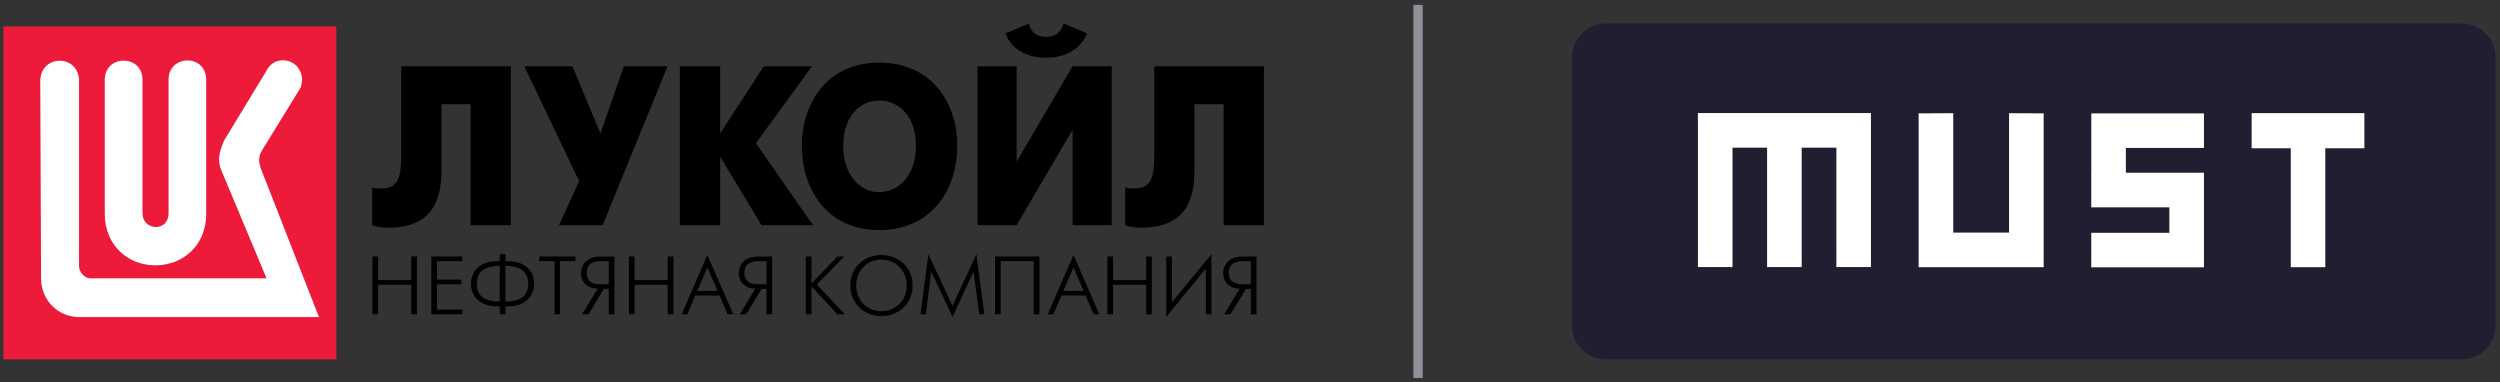
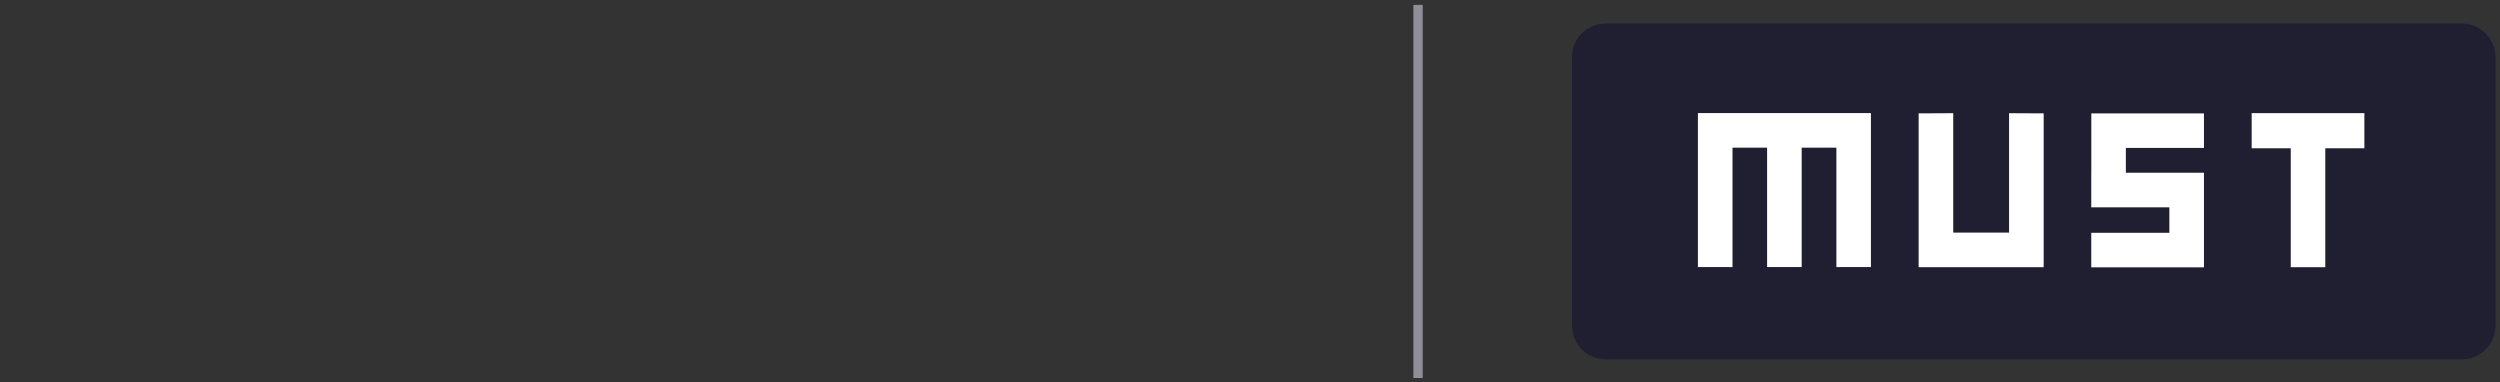
<svg xmlns="http://www.w3.org/2000/svg" width="268" height="41" viewBox="0 0 268 41" fill="none">
  <rect x="0" y="0" width="268" height="41" fill="#333333" stroke="none" />
  <g clip-path="url(#clip0)">
    <g clip-path="url(#clip1)">
      <path d="M43.014 7.107V16.538C43.014 18.895 42.774 20.206 40.854 20.206C40.495 20.206 40.255 20.206 39.896 20.076V24.135C40.614 24.398 41.094 24.398 41.695 24.398C47.092 24.398 47.333 20.337 47.333 17.978V11.168H50.451V24.135H54.767V7.107H43.014Z" fill="black" />
      <path d="M56.207 7.107L62.085 19.421L59.927 24.135H64.604L71.561 7.107H66.883L64.364 14.311L61.365 7.107H56.207Z" fill="black" />
      <path d="M72.88 24.135H77.198V16.8L81.636 24.135H87.152L81.037 15.359L87.033 7.107H81.876L77.198 14.311V7.107H72.88V24.135Z" fill="black" />
-       <path d="M94.23 24.66C99.986 24.66 102.625 20.206 102.625 15.621C102.625 11.168 99.986 6.714 94.23 6.714C88.592 6.714 85.954 11.168 85.954 15.621C85.954 20.206 88.592 24.66 94.23 24.66ZM94.23 20.599C92.31 20.599 90.391 18.895 90.391 15.621C90.391 12.347 92.31 10.775 94.23 10.775C96.269 10.775 98.187 12.347 98.187 15.621C98.187 18.895 96.269 20.599 94.23 20.599Z" fill="black" />
+       <path d="M94.23 24.66C99.986 24.66 102.625 20.206 102.625 15.621C102.625 11.168 99.986 6.714 94.23 6.714C88.592 6.714 85.954 11.168 85.954 15.621C85.954 20.206 88.592 24.66 94.23 24.66ZC92.31 20.599 90.391 18.895 90.391 15.621C90.391 12.347 92.31 10.775 94.23 10.775C96.269 10.775 98.187 12.347 98.187 15.621C98.187 18.895 96.269 20.599 94.23 20.599Z" fill="black" />
      <path d="M104.785 7.107V24.135H108.982L114.979 13.919V24.135H119.178V7.107H114.979L108.982 17.325V7.107H104.785ZM112.101 6.19C113.9 6.19 115.699 5.535 116.54 3.57L114.021 2.523C113.66 3.833 112.581 3.963 112.101 3.963C111.742 3.963 110.541 3.833 110.301 2.523L107.784 3.57C108.502 5.535 110.422 6.19 112.101 6.19Z" fill="black" />
      <path d="M123.737 7.107V16.538C123.737 18.895 123.495 20.206 121.577 20.206C121.218 20.206 120.978 20.206 120.616 20.076V24.135C121.337 24.398 121.817 24.398 122.416 24.398C127.813 24.398 128.053 20.337 128.053 17.978V11.168H131.171V24.135H135.49V7.107H123.737Z" fill="black" />
      <path d="M39.93 33.691H40.538V30.531H44.087V33.691H44.694V27.497H44.087V30.034H40.538V27.497H39.93V33.691Z" fill="black" />
      <path d="M46.24 33.691H49.569V33.193H46.848V30.471H49.46V29.973H46.848V27.997H49.569V27.497H46.24V33.691Z" fill="black" />
      <path d="M53.573 33.691H54.175V32.839H54.428C56.43 32.839 57.258 31.654 57.258 30.412C57.258 28.959 56.184 27.997 54.428 27.997H54.175V27.253H53.573V27.997H53.329C51.562 27.997 50.49 28.959 50.49 30.412C50.49 31.654 51.318 32.839 53.329 32.839H53.573V33.691ZM54.175 28.494C56.184 28.52 56.625 29.459 56.625 30.412C56.625 31.9 55.636 32.287 54.175 32.339V28.494ZM53.573 32.339C52.112 32.287 51.123 31.9 51.123 30.412C51.123 29.459 51.562 28.52 53.573 28.494V32.339Z" fill="black" />
      <path d="M59.453 33.691H60.037V27.997H61.685V27.497H57.807V27.997H59.453V33.691Z" fill="black" />
      <path d="M62.403 33.691H63.086L64.734 30.97H65.257V33.691H65.867V27.497H64.438C62.563 27.497 62.292 28.741 62.292 29.29C62.292 30.337 63.112 30.97 64.076 30.936L62.403 33.691ZM65.257 30.471H64.379C63.882 30.471 62.894 30.412 62.894 29.229C62.894 28.081 63.94 27.997 64.438 27.997H65.257V30.471Z" fill="black" />
      <path d="M67.422 33.691H68.029V30.531H71.578V33.691H72.186V27.497H71.578V30.034H68.029V27.497H67.422V33.691Z" fill="black" />
      <path d="M73.072 33.691H73.682L74.534 31.68H77.144L77.998 33.691H78.606L75.827 27.337L73.072 33.691ZM74.755 31.191L75.827 28.656L76.926 31.191H74.755Z" fill="black" />
      <path d="M79.309 33.691H79.992L81.64 30.97H82.163V33.691H82.771V27.497H81.344C79.469 27.497 79.198 28.741 79.198 29.29C79.198 30.337 80.018 30.97 80.98 30.936L79.309 33.691ZM82.163 30.471H81.285C80.786 30.471 79.797 30.412 79.797 29.229C79.797 28.081 80.846 27.997 81.344 27.997H82.163V30.471Z" fill="black" />
      <path d="M86.38 33.691H86.988V30.691L89.766 33.691H90.56L87.561 30.497L90.51 27.497H89.766L86.988 30.386V27.497H86.38V33.691Z" fill="black" />
-       <path d="M94.481 33.885C96.323 33.885 97.835 32.56 97.835 30.607C97.835 28.656 96.323 27.337 94.481 27.337C92.664 27.337 91.153 28.656 91.153 30.607C91.153 32.56 92.664 33.885 94.481 33.885ZM94.481 33.362C92.969 33.362 91.786 32.229 91.786 30.607C91.786 28.985 92.969 27.828 94.481 27.828C95.995 27.828 97.201 28.985 97.201 30.607C97.201 32.229 95.995 33.362 94.481 33.362Z" fill="black" />
      <path d="M98.672 33.691H99.255L99.829 29.119L102.11 33.97L104.365 29.119L104.975 33.691H105.522L104.67 27.253L102.11 32.787L99.524 27.253L98.672 33.691Z" fill="black" />
      <path d="M106.664 27.497V33.691H107.272V27.997H110.82V33.691H111.428V27.497H106.664Z" fill="black" />
      <path d="M112.317 33.691H112.925L113.777 31.68H116.389L117.241 33.691H117.848L115.07 27.337L112.317 33.691ZM113.997 31.191L115.07 28.656L116.168 31.191H113.997Z" fill="black" />
      <path d="M118.711 33.691H119.319V30.531H122.867V33.691H123.477V27.497H122.867V30.034H119.319V27.497H118.711V33.691Z" fill="black" />
-       <path d="M125.021 27.497V33.97L129.264 28.79V33.691H129.863V27.253L125.631 32.397V27.497H125.021Z" fill="black" />
      <path d="M131.232 33.691H131.915L133.563 30.97H134.086V33.691H134.696V27.497H133.269C131.392 27.497 131.122 28.741 131.122 29.29C131.122 30.337 131.941 30.97 132.906 30.936L131.232 33.691ZM134.086 30.471H133.208C132.711 30.471 131.723 30.412 131.723 29.229C131.723 28.081 132.769 27.997 133.269 27.997H134.086V30.471Z" fill="black" />
      <path d="M36.059 2.828H0.364V38.523H36.059V2.828Z" fill="#ED1A3A" />
-       <path d="M30.267 6.469C29.448 6.469 28.827 7.013 28.518 7.666L24.027 15.055C23.716 15.738 23.489 16.506 23.489 17.014C23.489 17.468 23.551 17.869 23.718 18.239L28.575 29.837H9.712C9.033 29.837 8.473 29.155 8.473 28.526V8.548C8.33 5.817 4.403 5.818 4.316 8.634L4.402 29.837C4.402 32.142 6.185 33.989 8.473 33.989H34.191L27.922 17.958C27.749 17.361 27.672 16.82 28.094 16.108L32.241 9.368C32.299 9.227 32.384 8.633 32.384 8.462C32.302 7.238 31.342 6.415 30.267 6.469ZM20.085 6.479C19.076 6.486 18.069 7.182 18.069 8.548V22.844C18.069 24.92 15.275 24.749 15.275 22.844V8.548C15.275 5.817 11.233 5.817 11.233 8.548V22.958C11.233 26.254 13.695 28.445 16.634 28.445C19.653 28.445 22.106 26.254 22.106 22.958V8.548C22.106 7.155 21.094 6.472 20.085 6.479Z" fill="white" />
    </g>
    <path d="M151.516 0.523H152.516V40.523H151.516V0.523Z" fill="#8F8E99" />
    <path d="M168.516 6.123C168.516 4.135 170.128 2.523 172.116 2.523H263.916C265.904 2.523 267.516 4.135 267.516 6.123V34.923C267.516 36.911 265.904 38.523 263.916 38.523H172.116C170.128 38.523 168.516 36.911 168.516 34.923V6.123Z" fill="#201F32" />
    <path fill-rule="evenodd" clip-rule="evenodd" d="M182.016 28.631V12.123H200.564V28.631H196.861V15.831H193.141V28.631H189.433V15.831H185.724V28.631H182.016ZM224.183 18.517H224.189V12.154H236.264V15.862H227.892V18.517H236.264V22.225V28.661H224.183V24.953H232.556V22.225H224.189H224.183V18.517ZM215.372 24.934H209.387V12.135L205.678 12.153V28.643H219.081V12.153L215.372 12.135V24.934ZM241.379 12.129H253.46V15.892H249.271V28.643H245.569V15.892H241.379V12.129Z" fill="white" />
  </g>
  <defs>
    <clipPath id="clip0">
      <rect width="267.153" height="40" fill="white" transform="translate(0.364 0.523)" />
    </clipPath>
    <clipPath id="clip1">
-       <rect width="135.153" height="36" fill="white" transform="translate(0.364 2.523)" />
-     </clipPath>
+       </clipPath>
  </defs>
</svg>